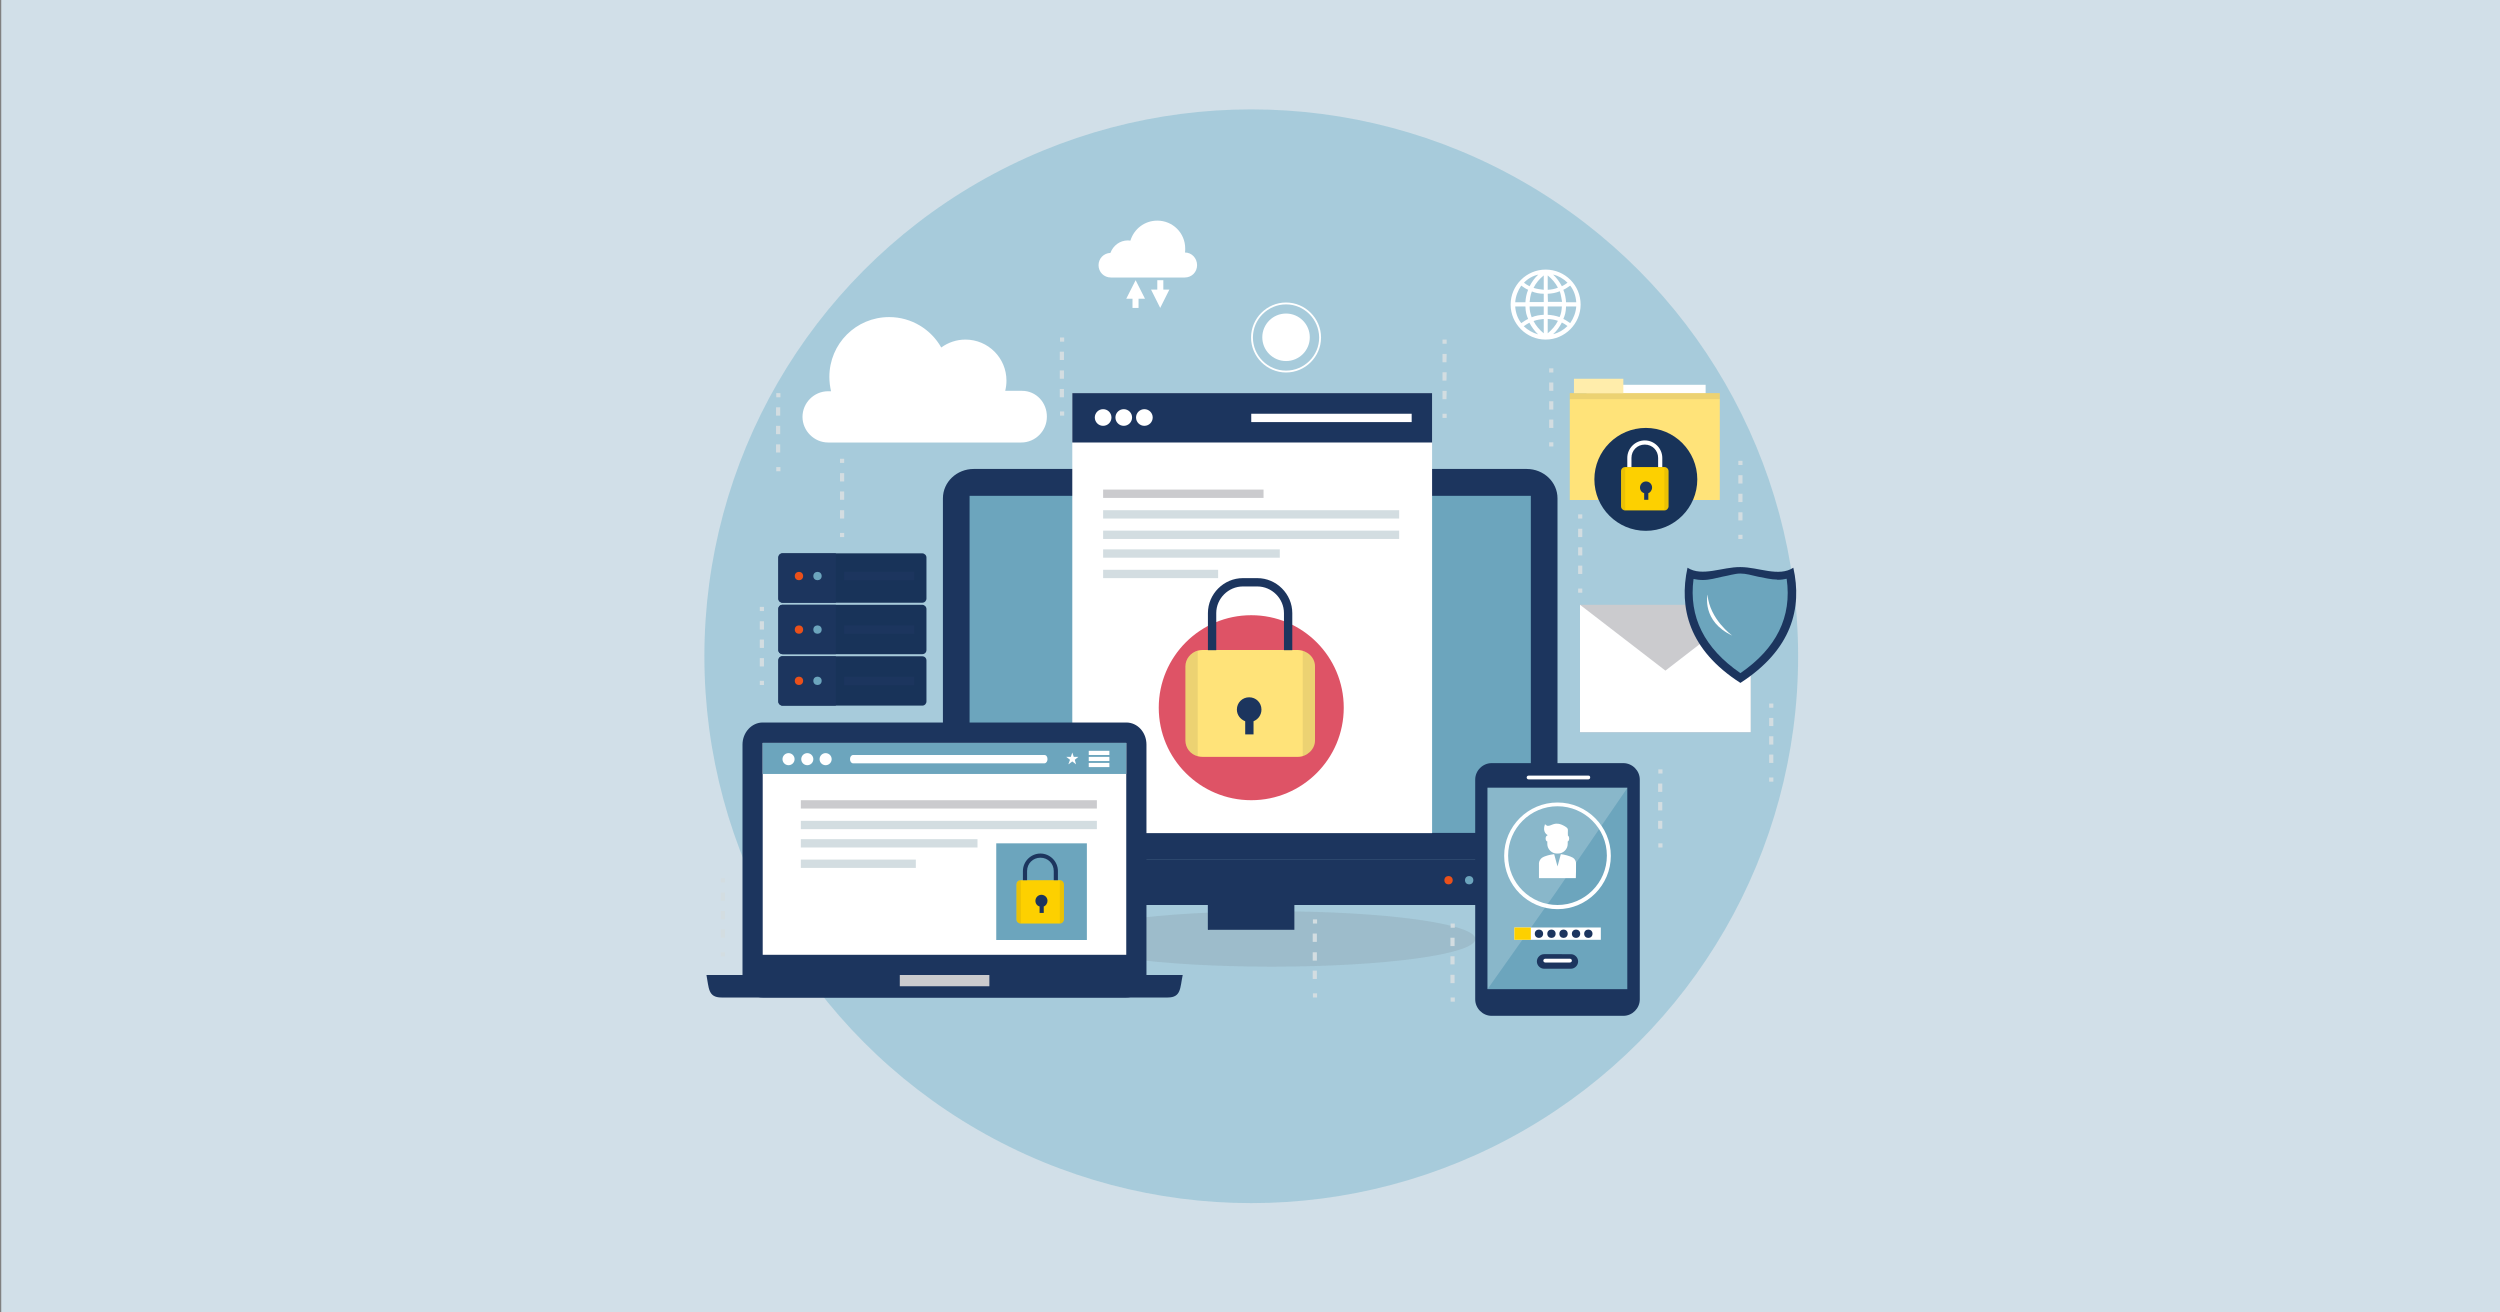
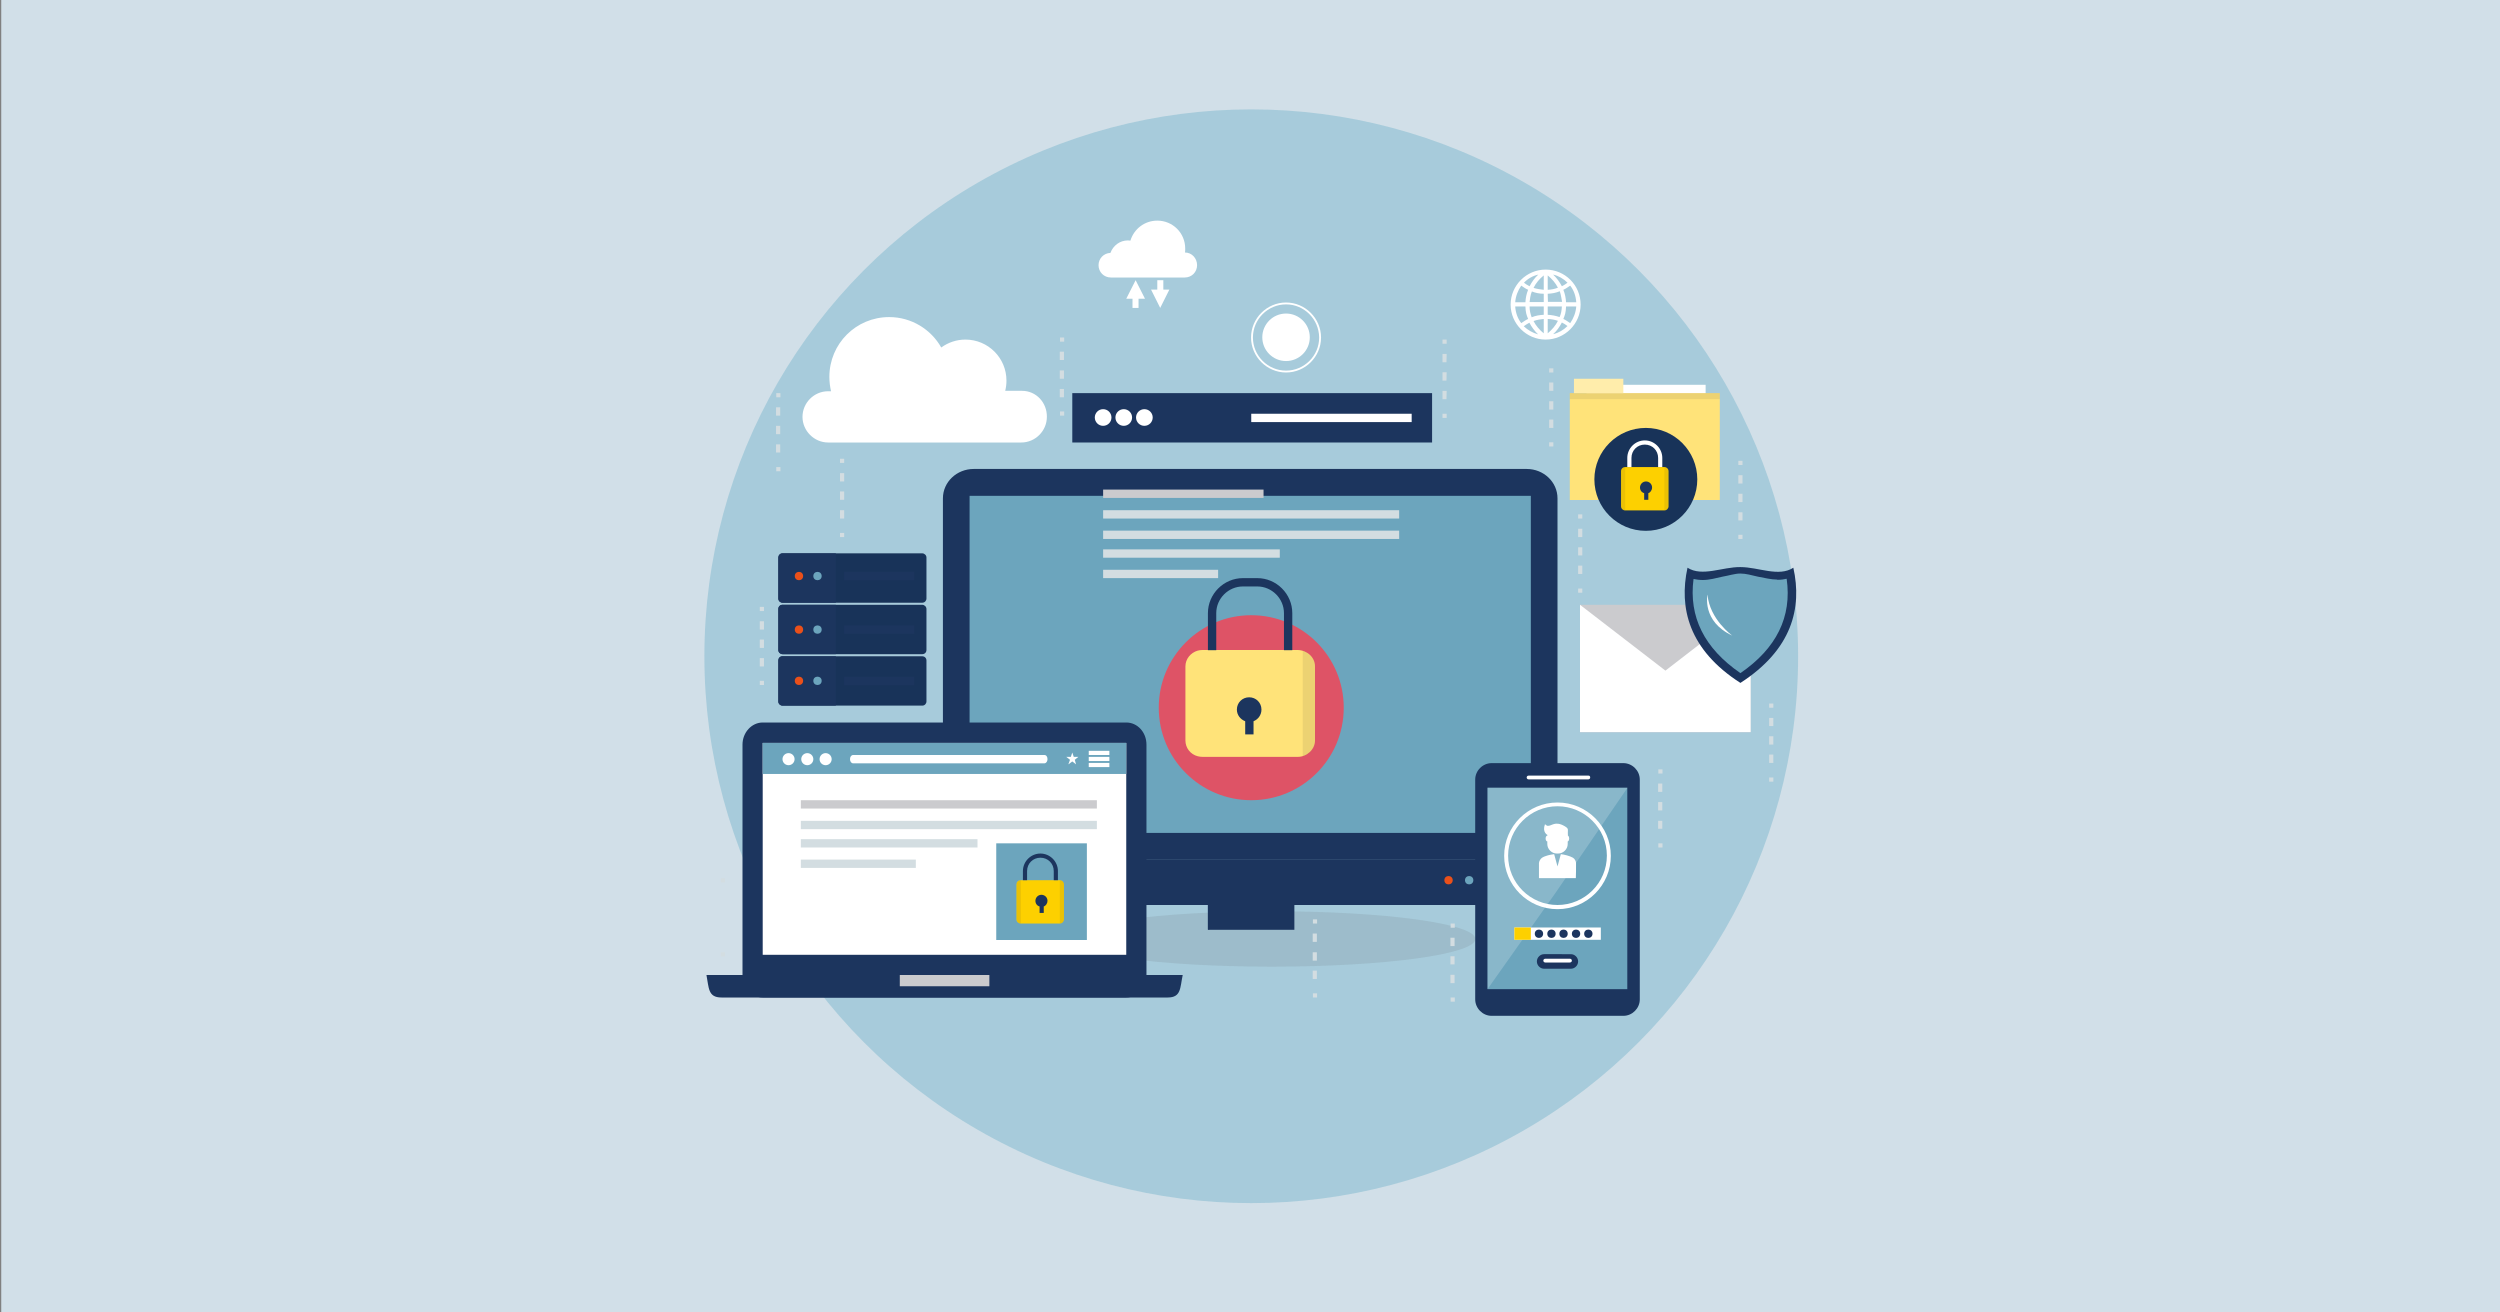
<svg xmlns="http://www.w3.org/2000/svg" version="1.1" id="レイヤー_1" x="0px" y="0px" width="1200px" height="630px" viewBox="0 0 1200 630" style="enable-background:new 0 0 1200 630;" xml:space="preserve">
  <rect x="0" y="0" width="1200" height="630" fill="#808080" stroke="none" />
  <style type="text/css">
	.st0{fill:#D1DFE8;}
	.st1{opacity:0.2;fill:#007DA5;enable-background:new    ;}
	.st2{opacity:0.1;fill:#3E3A39;enable-background:new    ;}
	.st3{fill:#1C355E;}
	.st4{fill:#6CA5BD;}
	.st5{fill:#EA501A;}
	.st6{fill:#FFFFFF;}
	.st7{fill:#CBCBCE;}
	.st8{fill:#D3DDE1;}
	.st9{fill:#DE5366;}
	.st10{fill:#FFE379;}
	.st11{opacity:0.2;fill:#FFFFFF;enable-background:new    ;}
	.st12{fill:#FDD000;}
	.st13{fill:#183359;}
	.st14{fill:#FFEDAB;}
</style>
  <rect x="0.6" class="st0" width="1200" height="630" />
  <g>
    <circle class="st1" cx="600.6" cy="315" r="262.5" />
    <ellipse class="st2" cx="610.5" cy="450.7" rx="97.7" ry="13.3" />
    <path class="st3" d="M747.6,239.2c0-7.8-6.6-14.1-14.8-14.1H467.4c-8.2,0-14.8,6.3-14.8,14.1v173.5h295V239.2z" />
    <path class="st3" d="M452.6,412.6v7.7c0,7.8,6.6,14.1,14.8,14.1h265.4c8.2,0,14.8-6.3,14.8-14.1v-7.7H452.6z" />
    <rect x="465.4" y="238" class="st4" width="269.4" height="161.8" />
    <rect x="579.8" y="434.4" class="st3" width="41.5" height="11.9" />
    <polygon class="st3" points="608.5,438.4 579.8,446.2 579.8,434.4 621.3,434.4  " />
    <circle class="st5" cx="695.3" cy="422.5" r="2" />
    <circle class="st4" cx="705.2" cy="422.5" r="2" />
-     <rect x="514.7" y="188.7" class="st6" width="172.7" height="211.2" />
    <rect x="514.7" y="188.7" class="st3" width="172.7" height="23.7" />
    <g>
      <g>
        <circle class="st6" cx="549.3" cy="200.4" r="4" />
      </g>
      <g>
        <circle class="st6" cx="539.4" cy="200.4" r="4" />
      </g>
      <g>
        <circle class="st6" cx="529.5" cy="200.4" r="4" />
      </g>
    </g>
    <rect x="529.5" y="235" class="st7" width="77" height="4" />
    <rect x="529.5" y="244.9" class="st8" width="142.1" height="4" />
    <rect x="529.5" y="254.7" class="st8" width="142.1" height="4" />
    <rect x="529.5" y="263.7" class="st8" width="84.8" height="4" />
    <rect x="529.5" y="273.5" class="st8" width="55.2" height="4" />
    <rect x="600.6" y="198.6" class="st6" width="77" height="4" />
    <circle class="st9" cx="600.6" cy="339.7" r="44.4" />
    <g>
      <path class="st10" d="M631.2,319.9v35.5c0,4.3-3.8,7.9-8.3,7.9h-45.6c-0.8,0-1.6-0.1-2.4-0.3c-3.5-0.9-5.9-4-5.9-7.6v-35.5    c0-3.6,2.5-6.6,5.9-7.6c0.7-0.2,1.6-0.3,2.4-0.3h45.6C627.4,312.1,631.2,315.5,631.2,319.9z" />
      <g>
        <path class="st3" d="M620.3,312.1h-4v-17.8c0-7-5.8-12.8-12.8-12.8h-6.9c-7,0-12.8,5.8-12.8,12.8v17.8h-4v-17.8     c0-9.2,7.6-16.8,16.8-16.8h6.9c9.2,0,16.8,7.6,16.8,16.8V312.1z" />
      </g>
      <path class="st3" d="M605.5,340.6c0-3.3-2.6-5.9-5.9-5.9c-3.3,0-5.9,2.6-5.9,5.9c0,2.6,1.7,4.7,4,5.6v6.3h4v-6.3    C603.9,345.3,605.5,343.2,605.5,340.6z" />
-       <path class="st2" d="M574.9,312.4V363c-3.5-0.9-5.9-4-5.9-7.6v-35.5C569,316.4,571.5,313.3,574.9,312.4z" />
      <path class="st2" d="M625.3,312.4V363c3.5-0.9,5.9-4,5.9-7.6v-35.5C631.2,316.4,628.6,313.3,625.3,312.4z" />
    </g>
    <path class="st3" d="M550.3,468.2c0,5.8-4.4,10.6-9.7,10.6H366.1c-5.4,0-9.7-4.7-9.7-10.6V357.4c0-5.8,4.4-10.6,9.7-10.6h174.5   c5.4,0,9.7,4.7,9.7,10.6V468.2z" />
    <rect x="366.1" y="356.6" class="st6" width="174.5" height="101.7" />
    <rect x="366.1" y="356.6" class="st4" width="174.5" height="14.9" />
    <path class="st3" d="M567.7,468c-1.3,6.2-0.7,10.8-7.2,10.8H346.3c-6.5,0-6-4.6-7.2-10.8H567.7z" />
    <rect x="431.9" y="468" class="st7" width="43" height="5.4" />
    <rect x="758.4" y="290.3" class="st7" width="81.9" height="61.2" />
    <polygon class="st6" points="840.3,351.4 799.4,351.4 758.4,351.4 758.4,320.9 758.4,290.3 799.4,321.9 840.3,290.3 840.3,320.9     " />
    <g>
      <g>
        <path class="st3" d="M810,272.5c-4.2,19.3,0.6,39.4,25.4,55.3c24.8-16,29.7-36,25.4-55.3c-7,4.6-16.7-0.3-25.4-0.3     C826.7,272.1,817,277,810,272.5z" />
        <path class="st4" d="M835.4,323.1c-17.3-11.9-24.9-27-22.5-45.2c1.4,0.3,2.8,0.5,4.4,0.5l0,0c3.2,0,6.4-0.9,9.5-1.6     c3-0.5,5.9-1.5,8.5-1.5h0.1c2.6,0,5.4,0.8,8.4,1.5c3.2,0.6,6.4,1.4,9.3,1.4v0.1c2,0,3.1-0.2,4.5-0.5     C860.2,296.1,852.7,311.2,835.4,323.1z" />
      </g>
      <path class="st6" d="M819.6,285.4c0,0-2.9,12.8,11.9,19.7C831.5,305.1,820.6,297.3,819.6,285.4z" />
    </g>
    <g>
      <path class="st3" d="M787.1,479.7c0,4.3-3.6,7.9-7.9,7.9H716c-4.3,0-7.9-3.6-7.9-7.9V374.2c0-4.3,3.6-7.9,7.9-7.9h63.2    c4.3,0,7.9,3.6,7.9,7.9L787.1,479.7L787.1,479.7z" />
      <rect x="714" y="378.1" class="st4" width="67.1" height="96.7" />
      <polygon class="st11" points="714,474.8 714,378.1 781.2,378.1 746.7,428.5   " />
      <g>
        <path class="st6" d="M747.6,436.4c-14.2,0-25.6-11.5-25.6-25.6c0-14.2,11.5-25.6,25.6-25.6c14.2,0,25.6,11.6,25.6,25.6     C773.2,424.8,761.8,436.4,747.6,436.4z M747.6,387c-13,0-23.7,10.6-23.7,23.7s10.6,23.7,23.7,23.7c13,0,23.7-10.6,23.7-23.7     S760.6,387,747.6,387z" />
      </g>
      <g>
        <path class="st6" d="M752.5,405.1c0,2.5-2.1,4.6-4.6,4.6h-0.6c-2.5,0-4.6-2.1-4.6-4.6v-3.6c0-2.5,2.1-4.6,4.6-4.6h0.6     c2.5,0,4.6,2.1,4.6,4.6V405.1z" />
        <path class="st6" d="M742.8,400.8c0,0-2.7-1.3-1.2-5.2c0,0,0.7,0.7,1.2,0.8c2.1,0.2,3.5-2.6,8.3,0.2c2.1,1.3,1.4,1.4,1.4,4.8     C752.4,401.3,746,398.3,742.8,400.8z" />
        <path class="st6" d="M753.2,402.5c0,0.7-0.3,1.4-0.8,1.4c-0.4,0-0.8-0.6-0.8-1.4c0-0.7,0.3-1.4,0.8-1.4     C752.8,401,753.2,401.6,753.2,402.5z" />
        <path class="st6" d="M743.5,402.5c0,0.7-0.3,1.4-0.8,1.4c-0.4,0-0.8-0.6-0.8-1.4c0-0.7,0.3-1.4,0.8-1.4     C743.2,401,743.5,401.6,743.5,402.5z" />
        <path class="st6" d="M756.5,414.3c0-0.8-0.6-2.1-1.5-2.6c-1.6-0.9-4.1-1.5-5.8-1.7l-1.6,5.9L746,410c-1.7,0.2-4.2,0.7-5.8,1.7     c-0.8,0.5-1.5,1.8-1.5,2.6c0,1.4,0,6.2,0,7.2h17.7C756.5,420.5,756.5,415.7,756.5,414.3z" />
      </g>
      <rect x="726.9" y="445.2" class="st6" width="41.5" height="5.9" />
      <rect x="726.9" y="445.2" class="st12" width="7.9" height="5.9" />
      <g>
        <g>
          <circle class="st3" cx="762.4" cy="448.2" r="2" />
        </g>
        <g>
          <circle class="st3" cx="756.5" cy="448.2" r="2" />
        </g>
        <g>
          <circle class="st3" cx="750.5" cy="448.2" r="2" />
        </g>
        <g>
          <circle class="st3" cx="744.7" cy="448.2" r="2" />
        </g>
        <g>
          <circle class="st3" cx="738.7" cy="448.2" r="2" />
        </g>
      </g>
      <path class="st3" d="M757.5,461.5c0,1.9-1.6,3.5-3.5,3.5h-12.8c-1.9,0-3.5-1.6-3.5-3.5l0,0c0-1.9,1.6-3.5,3.5-3.5H754    C755.9,458,757.5,459.6,757.5,461.5L757.5,461.5z" />
      <g>
        <path class="st6" d="M753.5,462h-11.8c-0.5,0-0.9-0.4-0.9-0.9s0.4-0.9,0.9-0.9h11.9c0.5,0,0.9,0.4,0.9,0.9     C754.5,461.6,754.1,462,753.5,462z" />
      </g>
      <path class="st6" d="M763.3,373.2c0,0.5-0.4,0.9-0.9,0.9h-28.7c-0.5,0-0.9-0.4-0.9-0.9l0,0c0-0.5,0.4-0.9,0.9-0.9h28.7    C762.9,372.2,763.3,372.6,763.3,373.2L763.3,373.2z" />
    </g>
    <g>
      <g>
        <circle class="st6" cx="396.3" cy="364.4" r="2.9" />
      </g>
      <g>
        <circle class="st6" cx="387.5" cy="364.4" r="2.9" />
      </g>
      <g>
        <circle class="st6" cx="378.5" cy="364.4" r="2.9" />
      </g>
    </g>
    <path class="st6" d="M502.8,364.4c0,1-0.6,2-1.5,2h-91.8c-0.8,0-1.5-0.8-1.5-2l0,0c0-1.1,0.6-2,1.5-2h91.8   C502.2,362.4,502.8,363.2,502.8,364.4L502.8,364.4z" />
    <polygon class="st6" points="514.7,361.2 515.4,363.3 517.6,363.3 515.9,364.7 516.5,366.9 514.7,365.5 512.8,366.9 513.6,364.7    511.8,363.3 514,363.3  " />
    <g>
      <g>
        <rect x="522.6" y="366.2" class="st6" width="9.9" height="2" />
      </g>
      <g>
        <rect x="522.6" y="363.3" class="st6" width="9.9" height="2" />
      </g>
      <g>
        <rect x="522.6" y="360.4" class="st6" width="9.9" height="2" />
      </g>
    </g>
    <g>
      <rect x="384.4" y="384.1" class="st7" width="142.1" height="4" />
      <rect x="384.4" y="394" class="st8" width="142.1" height="4" />
      <rect x="384.4" y="402.8" class="st8" width="84.8" height="4" />
      <rect x="384.4" y="412.6" class="st8" width="55.2" height="4" />
    </g>
    <rect x="478.2" y="404.8" class="st4" width="43.5" height="46.4" />
    <g>
      <path class="st12" d="M510.7,424.5v16.8c0,1-0.8,2-2,2h-18.8c-1,0-2-0.8-2-2v-16.8c0-1,0.8-2,2-2h18.8    C509.9,422.5,510.7,423.5,510.7,424.5z" />
      <g>
        <path class="st3" d="M507.8,422.5h-2v-4.4c0-3.6-2.8-6.4-6.4-6.4s-6.4,2.8-6.4,6.4v4.4h-2v-4.4c0-4.6,3.8-8.4,8.4-8.4     s8.4,3.8,8.4,8.4V422.5z" />
      </g>
      <path class="st3" d="M502.8,432.4c0-1.7-1.4-2.9-2.9-2.9c-1.7,0-2.9,1.4-2.9,2.9c0,1.3,0.8,2.4,2,2.7v3.1h2v-3.1    C502,434.8,502.8,433.6,502.8,432.4z" />
      <path class="st2" d="M490,422.5v20.8c-1,0-2-0.8-2-2v-16.8C488,423.5,489,422.5,490,422.5z" />
      <path class="st2" d="M510.7,424.5v16.8c0,1-0.8,2-2,2v-20.7C509.9,422.5,510.7,423.5,510.7,424.5z" />
    </g>
    <g>
      <g>
        <path class="st13" d="M444.7,267.6v19.7c0,1-0.8,2-2,2h-67.1c-1,0-2-0.8-2-2v-19.7c0-1,0.8-2,2-2h67.1     C443.7,265.6,444.7,266.5,444.7,267.6z" />
        <path class="st3" d="M401.2,265.6v23.7h-25.6c-1,0-2-0.8-2-2v-19.7c0-1,0.8-2,2-2H401.2L401.2,265.6z" />
        <g>
          <circle class="st5" cx="383.5" cy="276.5" r="2" />
          <circle class="st4" cx="392.4" cy="276.5" r="2" />
        </g>
        <rect x="405.2" y="274.5" class="st3" width="33.6" height="4" />
      </g>
      <g>
        <path class="st13" d="M444.7,292.3V312c0,1.1-0.8,2-2,2h-67.1c-1,0-2-0.8-2-2v-19.7c0-1.1,0.8-2,2-2h67.1     C443.7,290.3,444.7,291.2,444.7,292.3z" />
        <path class="st3" d="M375.6,290.3h25.6V314h-25.6c-1,0-2-0.8-2-2v-19.7C373.6,291.2,374.4,290.3,375.6,290.3z" />
        <g>
          <circle class="st5" cx="383.5" cy="302.2" r="2" />
          <circle class="st4" cx="392.4" cy="302.2" r="2" />
        </g>
        <rect x="405.2" y="300.2" class="st3" width="33.6" height="4" />
      </g>
      <g>
        <path class="st13" d="M444.7,317v19.7c0,1-0.8,2-2,2h-67.1c-1,0-2-0.8-2-2V317c0-1,0.8-2,2-2h67.1     C443.7,315,444.7,315.8,444.7,317z" />
        <path class="st3" d="M375.6,315h25.6v23.7h-25.6c-1,0-2-0.8-2-2V317C373.6,315.8,374.4,315,375.6,315z" />
        <g>
          <circle class="st5" cx="383.5" cy="326.8" r="2" />
          <circle class="st4" cx="392.4" cy="326.8" r="2" />
        </g>
        <rect x="405.2" y="324.9" class="st3" width="33.6" height="4" />
      </g>
    </g>
    <path class="st6" d="M490.6,187.6h-8.1c0.4-1.6,0.6-3.3,0.6-4.9c0-10.9-8.8-19.7-19.7-19.7c-4.3,0-8.3,1.4-11.6,3.8   c-4.9-8.7-14.3-14.6-25-14.6c-15.9,0-28.7,12.8-28.7,28.7c0,2.4,0.3,4.7,0.8,6.9h-1.4c-6.8,0-12.3,5.6-12.3,12.3   s5.6,12.3,12.3,12.3h92.7c6.8,0,12.3-5.6,12.3-12.3C502.6,193.3,497.4,187.6,490.6,187.6z" />
    <rect x="761.5" y="184.7" class="st6" width="57.2" height="29.6" />
    <rect x="753.5" y="188.7" class="st10" width="72" height="51.3" />
    <rect x="753.5" y="188.7" class="st2" width="72" height="2.9" />
    <rect x="755.5" y="181.8" class="st14" width="23.7" height="6.9" />
    <g>
      <circle class="st13" cx="790" cy="230.1" r="24.7" />
      <g>
        <path class="st12" d="M800.9,226.2V243c0,1-0.8,2-2,2h-18.8c-1,0-2-0.8-2-2v-16.8c0-1.1,0.8-2,2-2h18.8     C800,224.2,800.9,225.1,800.9,226.2z" />
        <g>
          <path class="st6" d="M797.9,224.2h-2v-4.4c0-3.6-2.8-6.4-6.4-6.4c-3.6,0-6.4,2.8-6.4,6.4v4.4h-2v-4.4c0-4.6,3.8-8.4,8.4-8.4      c4.6,0,8.4,3.8,8.4,8.4V224.2z" />
        </g>
        <path class="st3" d="M793,234c0-1.7-1.4-2.9-2.9-2.9c-1.7,0-2.9,1.4-2.9,2.9c0,1.3,0.8,2.4,2,2.7v3.2h2v-3.2     C792.1,236.5,793,235.3,793,234z" />
        <path class="st2" d="M780.1,224.2v20.7c-1,0-2-0.8-2-2v-16.8C778.2,225.1,779.1,224.2,780.1,224.2z" />
        <path class="st2" d="M800.9,226.2V243c0,1-0.8,2-2,2v-20.7C800,224.2,800.9,225.1,800.9,226.2z" />
      </g>
    </g>
    <g>
      <g>
        <rect x="403.2" y="220.2" class="st8" width="2" height="2" />
      </g>
      <g>
        <path class="st8" d="M405.2,248.9h-2v-4h2V248.9z M405.2,239.9h-2v-4h2V239.9z M405.2,231.1h-2v-4h2V231.1z" />
      </g>
      <g>
        <rect x="403.2" y="255.8" class="st8" width="2" height="2" />
      </g>
    </g>
    <g>
      <g>
        <rect x="757.5" y="246.9" class="st8" width="2" height="2" />
      </g>
      <g>
        <path class="st8" d="M759.5,275.5h-2v-4h2V275.5z M759.5,266.6h-2v-3.9h2V266.6z M759.5,257.8h-2v-4h2V257.8z" />
      </g>
      <g>
        <rect x="757.5" y="282.5" class="st8" width="2" height="2" />
      </g>
    </g>
    <g>
      <g>
        <rect x="796" y="369.3" class="st8" width="2" height="2" />
      </g>
      <g>
        <path class="st8" d="M797.9,397.8h-2V394h2V397.8z M797.9,389h-2v-4h2V389z M797.9,380.1h-2v-4h2V380.1z" />
      </g>
      <g>
        <rect x="796" y="404.8" class="st8" width="2" height="2" />
      </g>
    </g>
    <g>
      <g>
        <rect x="849.2" y="337.7" class="st8" width="2" height="2" />
      </g>
      <g>
        <path class="st8" d="M851.2,366.2h-2v-4h2V366.2z M851.2,357.4h-2v-4h2V357.4z M851.2,348.5h-2v-3.9h2V348.5z" />
      </g>
      <g>
        <rect x="849.2" y="373.2" class="st8" width="2" height="2" />
      </g>
    </g>
    <g>
      <g>
        <rect x="696.3" y="443.3" class="st8" width="2" height="2" />
      </g>
      <g>
        <path class="st8" d="M698.2,471.9h-2v-4h2V471.9z M698.2,462.9h-2V459h2V462.9z M698.2,454.1h-2v-4h2V454.1z" />
      </g>
      <g>
        <rect x="696.3" y="478.8" class="st8" width="2" height="2" />
      </g>
    </g>
    <g>
      <g>
        <rect x="630.2" y="441.3" class="st8" width="2" height="2" />
      </g>
      <g>
        <path class="st8" d="M632.1,469.9h-2v-4h2V469.9z M632.1,461.1h-2v-4h2V461.1z M632.1,452.1h-2v-4h2V452.1z" />
      </g>
      <g>
        <rect x="630.2" y="476.8" class="st8" width="2" height="2" />
      </g>
    </g>
    <g>
      <g>
        <rect x="508.8" y="162" class="st8" width="2" height="2" />
      </g>
      <g>
        <path class="st8" d="M510.7,190.7h-2v-4h2V190.7z M510.7,181.8h-2v-4h2V181.8z M510.7,172.8h-2v-4h2V172.8z" />
      </g>
      <g>
        <rect x="508.8" y="197.5" class="st8" width="2" height="2" />
      </g>
    </g>
    <g>
      <g>
        <rect x="372.6" y="188.7" class="st8" width="2" height="2" />
      </g>
      <g>
        <path class="st8" d="M374.5,217.2h-2v-3.9h2V217.2z M374.5,208.4h-2v-4h2V208.4z M374.5,199.5h-2v-4h2V199.5z" />
      </g>
      <g>
        <rect x="372.6" y="224.2" class="st8" width="2" height="2" />
      </g>
    </g>
    <g>
      <g>
        <rect x="743.6" y="176.8" class="st8" width="2" height="2" />
      </g>
      <g>
        <path class="st8" d="M745.6,205.4h-2v-4h2V205.4z M745.6,196.6h-2v-4h2V196.6z M745.6,187.6h-2v-4h2V187.6z" />
      </g>
      <g>
        <rect x="743.6" y="212.3" class="st8" width="2" height="2" />
      </g>
    </g>
    <g>
      <g>
        <rect x="692.4" y="163" class="st8" width="2" height="2" />
      </g>
      <g>
        <path class="st8" d="M694.3,191.6h-1.9v-4h2L694.3,191.6L694.3,191.6z M694.3,182.7h-1.9v-4h2L694.3,182.7L694.3,182.7z      M694.3,173.9h-1.9v-4h2L694.3,173.9L694.3,173.9z" />
      </g>
      <g>
        <rect x="692.4" y="198.6" class="st8" width="2" height="2" />
      </g>
    </g>
    <g>
      <g>
        <rect x="834.4" y="221.2" class="st8" width="2" height="2" />
      </g>
      <g>
        <path class="st8" d="M836.4,249.8h-2v-3.9h2V249.8z M836.4,241h-2v-4h2V241z M836.4,232.1h-2v-4h2V232.1z" />
      </g>
      <g>
        <rect x="834.4" y="256.7" class="st8" width="2" height="2" />
      </g>
    </g>
    <g>
      <g>
        <rect x="364.7" y="291.3" class="st8" width="2" height="2" />
      </g>
      <g>
        <path class="st8" d="M366.7,319.9h-2v-4h2V319.9z M366.7,311h-2v-4h2V311z M366.7,302.2h-2v-4h2V302.2z" />
      </g>
      <g>
        <rect x="364.7" y="326.8" class="st8" width="2" height="2" />
      </g>
    </g>
    <g>
      <g>
        <rect x="346" y="421.6" class="st8" width="2" height="2" />
      </g>
      <g>
-         <path class="st8" d="M348,450.1h-2v-4h2V450.1z M348,441.3h-2v-4h2V441.3z M348,432.4h-2v-4h2V432.4z" />
-       </g>
+         </g>
      <g>
        <rect x="346" y="457.1" class="st8" width="2" height="2" />
      </g>
    </g>
    <g>
      <g>
        <path class="st6" d="M617.3,178.8c-9.2,0-16.8-7.6-16.8-16.8s7.6-16.8,16.8-16.8s16.8,7.6,16.8,16.8     C634.1,171.3,626.5,178.8,617.3,178.8z M617.3,146.1c-8.7,0-15.9,7.1-15.9,15.9c0,8.7,7.1,15.9,15.9,15.9     c8.7,0,15.9-7.1,15.9-15.9C633.1,153.2,626,146.1,617.3,146.1z" />
      </g>
      <g>
        <path class="st6" d="M628.7,161.9c0,6.3-5.1,11.4-11.4,11.4c-6.3,0-11.4-5.1-11.4-11.4c0-6.3,5.1-11.4,11.4-11.4     C623.6,150.5,628.7,155.6,628.7,161.9z" />
      </g>
    </g>
    <g>
      <path class="st6" d="M568.8,121.2L568.8,121.2c0.1-0.6,0.1-1.3,0.1-1.9c0-7.5-6-13.4-13.4-13.4c-6.1,0-11.2,4-12.9,9.6    c-0.4,0-0.7-0.1-1.2-0.1c-3.9,0-7.1,2.5-8.4,6c-3.2,0.1-5.7,2.7-5.7,5.9c0,3.3,2.6,5.9,5.9,5.9h35.5c3.3,0,5.9-2.6,5.9-5.9    C574.6,123.9,572,121.2,568.8,121.2z" />
      <polygon class="st6" points="549.6,143.4 545.1,134.5 540.6,143.4 543.6,143.4 543.6,147.8 546.5,147.8 546.5,143.4   " />
      <polygon class="st6" points="552.5,139 556.9,147.8 561.3,139 558.4,139 558.4,134.5 555.5,134.5 555.5,139   " />
    </g>
    <path class="st6" d="M741.9,129.4c-9.2,0-16.8,7.6-16.8,16.8s7.6,16.8,16.8,16.8s16.8-7.6,16.8-16.8   C758.7,136.9,751.2,129.4,741.9,129.4z M742.9,141c2-0.1,3.9-0.4,5.8-1.2c0.6,1.7,0.9,4.2,1.1,5.1H743L742.9,141L742.9,141z    M742.9,139.1v-6.9c2,1.6,3.8,3.7,4.9,5.9C746.2,138.7,744.9,139,742.9,139.1z M741,132.2v6.9c-0.9-0.1-3.4-0.4-4.9-0.9   C737.2,135.9,739,133.8,741,132.2z M741,141v4h-6.8c0.1-0.9,0.4-3.6,1.1-5.1C737,140.6,739,141,741,141z M732.2,145.1h-4.9   c0.2-2.9,1.3-5.7,2.9-8c1,0.7,2.1,1.5,3.3,2C732.7,141,732.3,143.1,732.2,145.1z M732.2,147.1c0.1,2.9,0.5,4.1,1.3,6   c-1.2,0.5-2.2,1.3-3.3,2c-1.7-2.2-2.7-4.9-2.9-8H732.2L732.2,147.1z M734.2,147.1h6.8v4c-2,0.1-3.9,0.4-5.8,1.2   C734.6,150.6,734.2,149.1,734.2,147.1z M741,153.1v6.9c-2-1.6-3.8-3.7-4.9-5.9C737.6,153.5,739.9,153.2,741,153.1z M742.9,160v-6.9   c2,0.1,3.4,0.4,4.9,0.9C746.7,156.3,744.9,158.3,742.9,160z M742.9,151.1v-4h6.8c-0.1,2-0.4,3.6-1.1,5.1   C746.9,151.6,744.9,151.2,742.9,151.1z M751.7,147.1h4.9c-0.2,2.9-1.3,5.7-2.9,8c-1.1-0.7-2.1-1.5-3.3-2   C751.2,151.2,751.6,150,751.7,147.1z M751.7,145.1c-0.1-2-0.5-4.1-1.3-6c1.2-0.5,2.2-1.3,3.3-2c1.7,2.2,2.7,4.9,2.9,8H751.7   L751.7,145.1z M752.4,135.7c-0.8,0.6-1.8,1.3-2.7,1.7c-1.1-2.1-2.5-4-4.2-5.6C748.1,132.4,750.5,133.8,752.4,135.7z M738.4,131.8   c-1.8,1.6-3.1,3.5-4.2,5.6c-0.9-0.4-1.9-1.1-2.7-1.7C733.3,133.8,735.7,132.4,738.4,131.8z M731.4,156.6c0.8-0.6,1.8-1.2,2.7-1.7   c1.1,2.1,2.5,4,4.2,5.6C735.7,159.8,733.3,158.4,731.4,156.6z M745.5,160.4c1.8-1.6,3.1-3.5,4.2-5.6c0.9,0.4,1.9,1.1,2.7,1.7   C750.5,158.4,748.1,159.8,745.5,160.4z" />
  </g>
</svg>